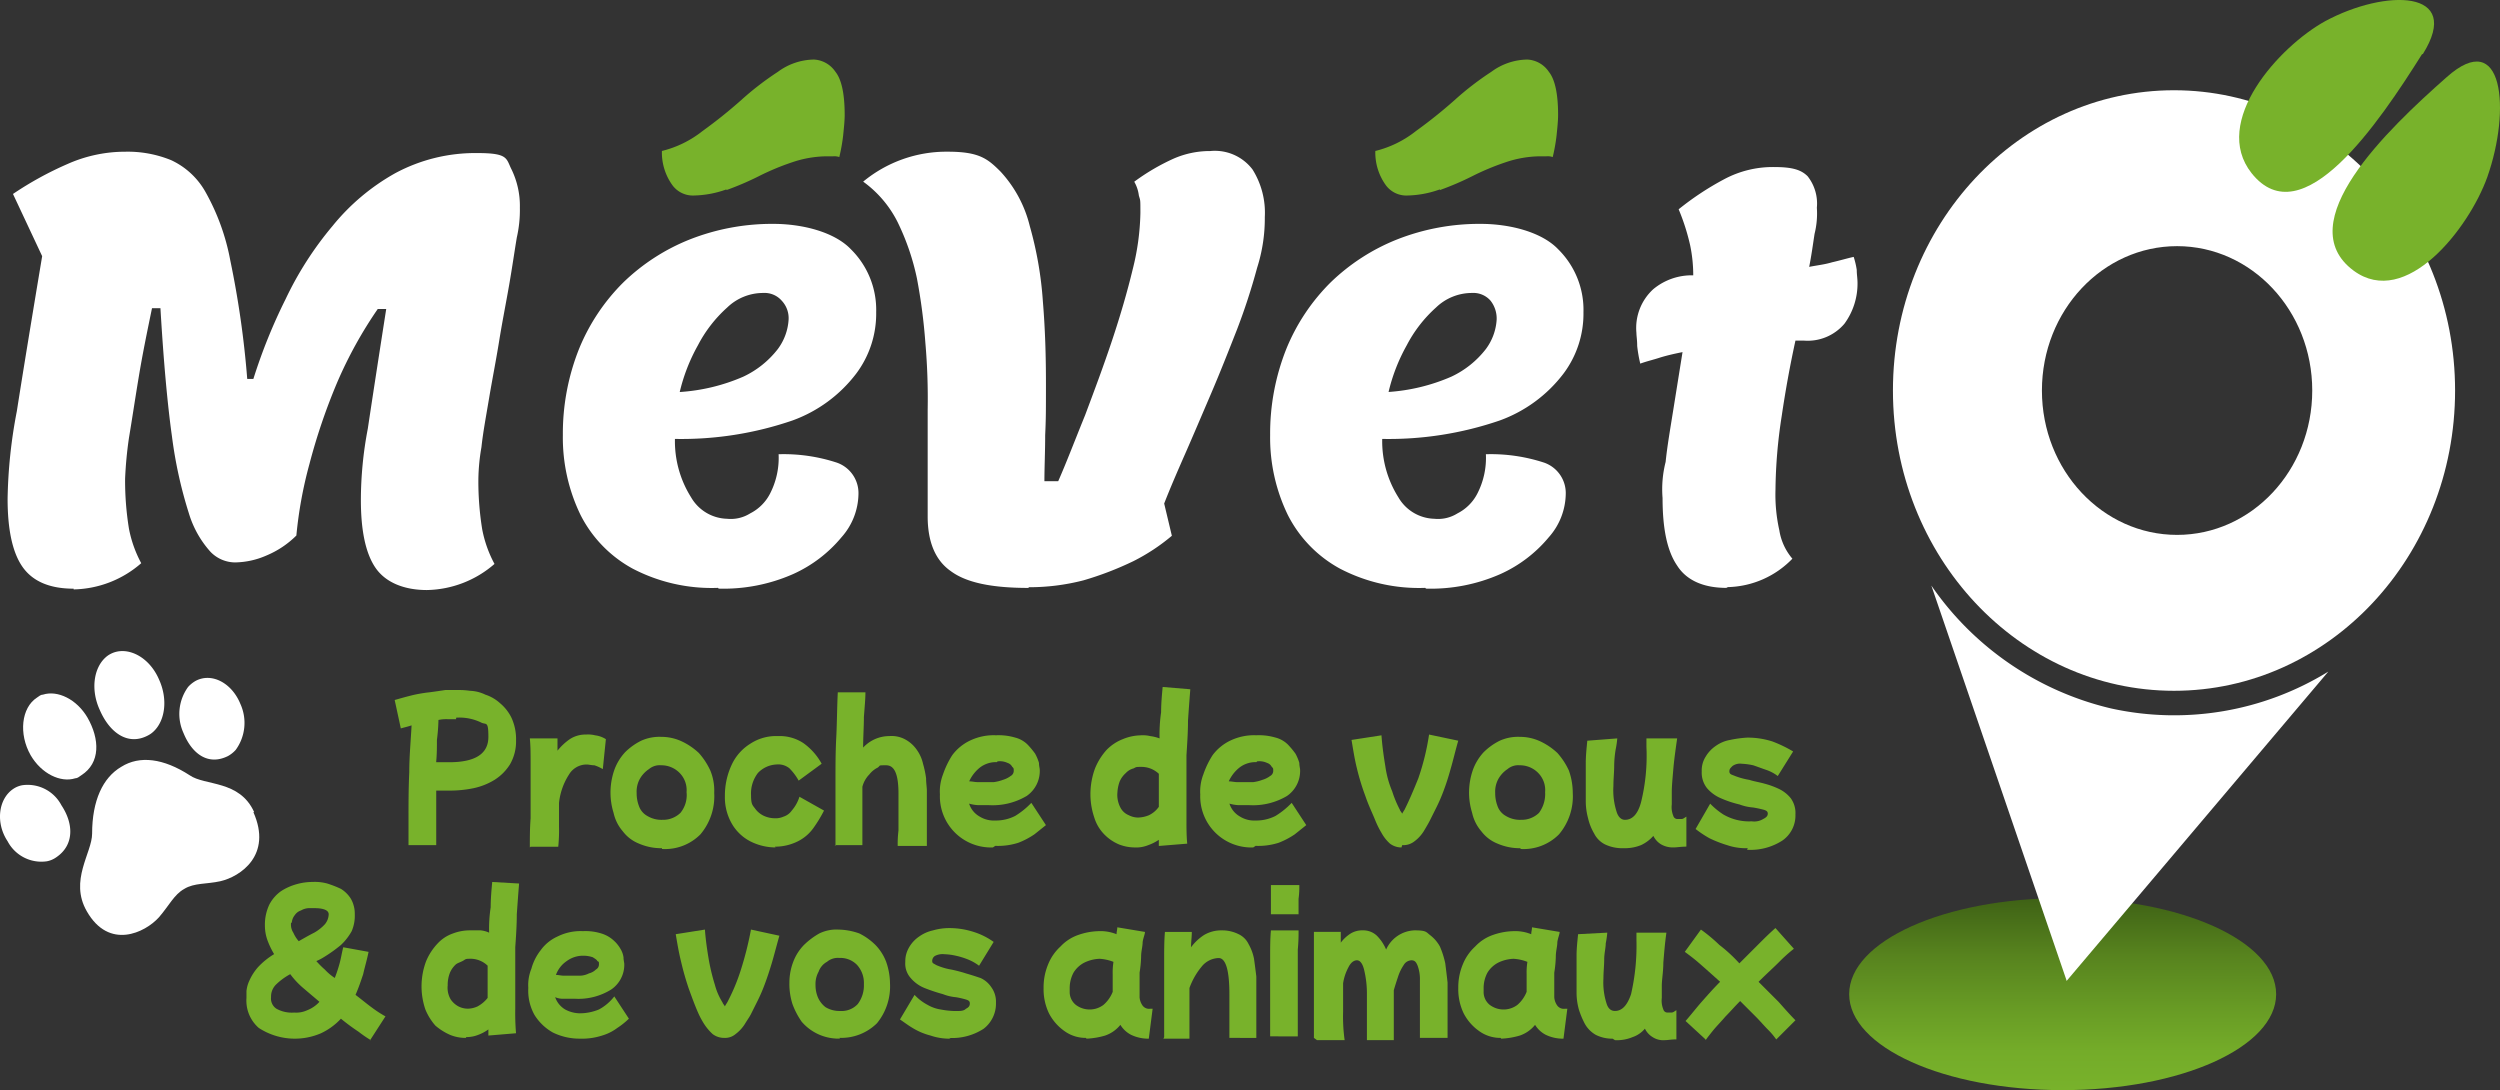
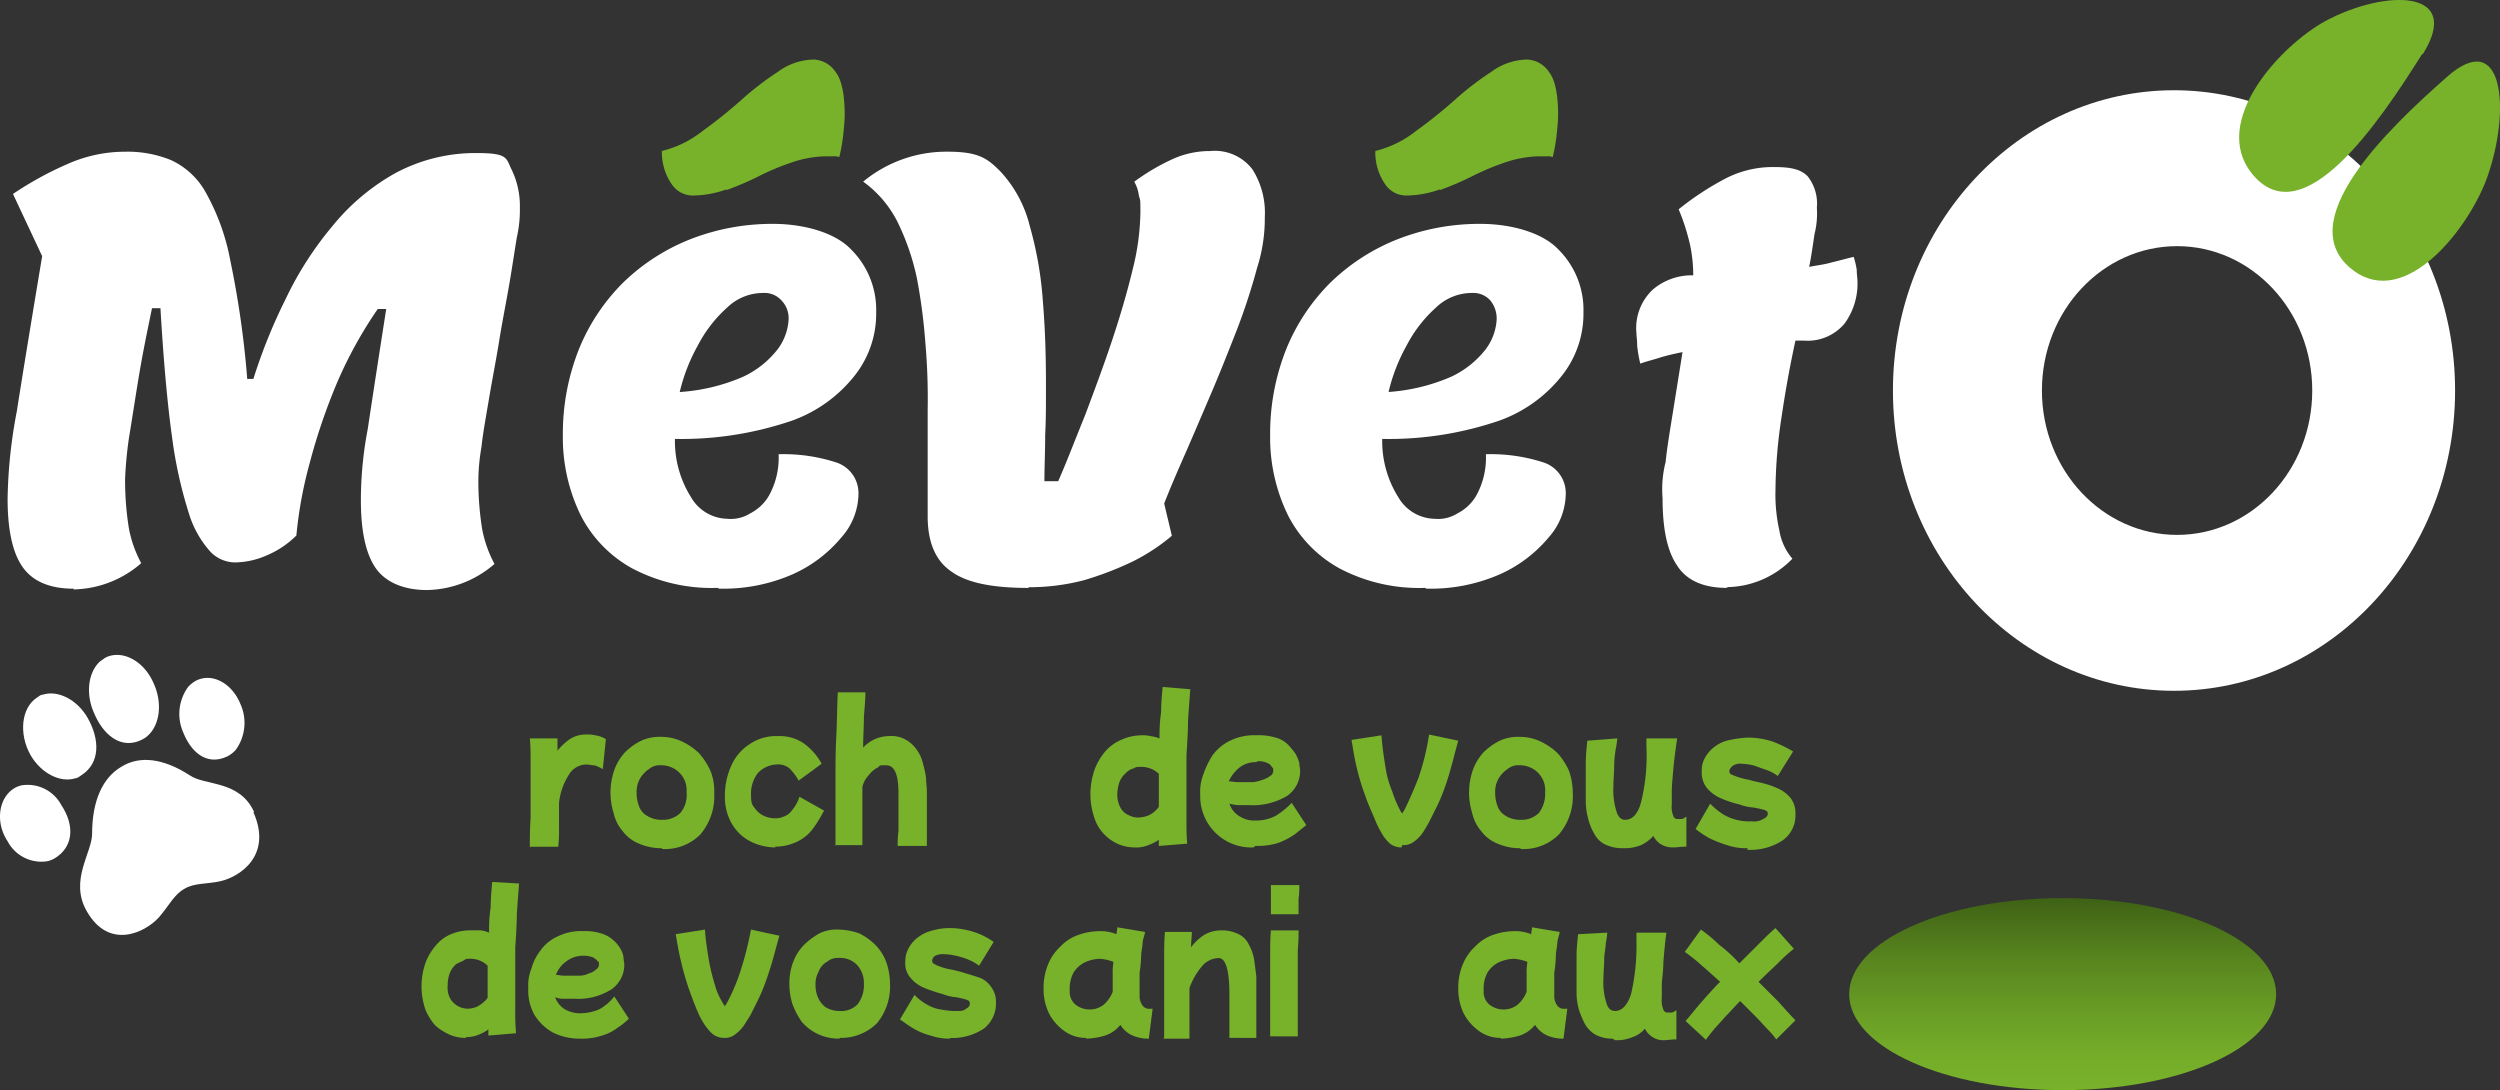
<svg xmlns="http://www.w3.org/2000/svg" width="250" height="109.011" viewBox="0 0 250 109.011">
  <rect x="0" y="0" width="250" height="109.011" fill="#333333" stroke="none" />
  <defs>
    <linearGradient id="a" x1="0.5" y1="1" x2="0.5" y2="-0.004" gradientUnits="objectBoundingBox">
      <stop offset="0" stop-color="#78b22b" />
      <stop offset="0.2" stop-color="#74ac29" />
      <stop offset="0.4" stop-color="#699d25" />
      <stop offset="0.7" stop-color="#57831e" />
      <stop offset="1" stop-color="#3e6115" />
    </linearGradient>
  </defs>
  <g transform="translate(-55.405 -312.048)">
    <g transform="translate(56.169 318.001)">
      <path d="M63,375.5c-2.457,0-4.147-.768-5.145-2.227s-1.459-3.763-1.459-6.758a49.951,49.951,0,0,1,.922-8.755c.614-3.917,1.459-9.062,2.534-15.512l-2.918-6.22a34,34,0,0,1,5.452-2.995,14.141,14.141,0,0,1,5.76-1.229,11.483,11.483,0,0,1,4.608.845,7.622,7.622,0,0,1,3.456,3.225A22.23,22.23,0,0,1,78.67,342.7a94.011,94.011,0,0,1,1.689,11.826h.614a54.316,54.316,0,0,1,3.225-7.987,33.864,33.864,0,0,1,4.684-7.3,21.668,21.668,0,0,1,6.3-5.3,16.9,16.9,0,0,1,8.217-2c3.072,0,2.841.538,3.379,1.613a8.341,8.341,0,0,1,.845,3.84,12.373,12.373,0,0,1-.307,2.995c-.23,1.382-.461,2.995-.768,4.761s-.691,3.686-1,5.606-.691,3.84-1,5.683-.614,3.456-.768,4.915a20.045,20.045,0,0,0-.307,3.225,29.994,29.994,0,0,0,.384,4.992,12.078,12.078,0,0,0,1.229,3.456,10.568,10.568,0,0,1-6.758,2.611c-2.3,0-4.147-.768-5.145-2.227s-1.459-3.763-1.459-6.758a38.111,38.111,0,0,1,.691-7.142q.691-4.608,1.843-11.98h-.845a42.386,42.386,0,0,0-4.07,7.372,59.908,59.908,0,0,0-2.765,8.14,41.86,41.86,0,0,0-1.305,7.142,9.3,9.3,0,0,1-2.995,2,8.057,8.057,0,0,1-3.149.691,3.441,3.441,0,0,1-2.457-1.075,10.1,10.1,0,0,1-2.15-3.84,43.772,43.772,0,0,1-1.689-7.679c-.461-3.3-.845-7.6-1.152-12.825h-.845c-.461,2.227-.922,4.454-1.306,6.758s-.691,4.377-1,6.22a39.686,39.686,0,0,0-.384,4.07,29.992,29.992,0,0,0,.384,4.992,12.078,12.078,0,0,0,1.229,3.456A10.568,10.568,0,0,1,63,375.573" transform="translate(-56.4 -322.585)" fill="#fff" />
      <path d="M144.212,377.6a17.069,17.069,0,0,1-8.524-1.92,12.587,12.587,0,0,1-5.222-5.376,17.718,17.718,0,0,1-1.766-7.987,22.846,22.846,0,0,1,1.613-8.6,19.988,19.988,0,0,1,4.454-6.681,20.375,20.375,0,0,1,6.681-4.3,22.444,22.444,0,0,1,8.294-1.536c2.995,0,6.144.845,7.756,2.534a8.509,8.509,0,0,1,2.534,6.3,9.982,9.982,0,0,1-2,6.144,13.984,13.984,0,0,1-6.374,4.684,34.194,34.194,0,0,1-11.75,1.843,10.53,10.53,0,0,0,1.613,5.836,4.29,4.29,0,0,0,3.609,2.15,3.639,3.639,0,0,0,2.3-.538,4.54,4.54,0,0,0,2-2,7.806,7.806,0,0,0,.845-3.917,17.072,17.072,0,0,1,5.836.845,3.228,3.228,0,0,1,2.15,3.149,6.655,6.655,0,0,1-1.689,4.3,13.464,13.464,0,0,1-4.838,3.686,17.2,17.2,0,0,1-7.449,1.459m-3.917-19.659a18.909,18.909,0,0,0,6.374-1.536,9.413,9.413,0,0,0,3.456-2.765,5.482,5.482,0,0,0,1.075-2.918,2.555,2.555,0,0,0-.691-1.92,2.276,2.276,0,0,0-1.843-.768,5.178,5.178,0,0,0-3.609,1.459,13.3,13.3,0,0,0-2.918,3.763,18,18,0,0,0-1.843,4.761" transform="translate(-73.178 -324.766)" fill="#fff" />
      <path d="M184.311,375.4c-3.686,0-6.22-.538-7.756-1.689-1.536-1.075-2.3-2.918-2.3-5.452V357.58a64.735,64.735,0,0,0-.23-6.681,56.832,56.832,0,0,0-.845-6.451,24.071,24.071,0,0,0-1.92-5.606,11.135,11.135,0,0,0-3.456-4.07,13.069,13.069,0,0,1,8.447-2.995c3.149,0,3.993.691,5.3,2a12.363,12.363,0,0,1,2.918,5.452,36.554,36.554,0,0,1,1.306,7.526c.23,2.765.307,5.452.307,8.217s0,3.533-.077,5.145c0,1.69-.077,3.225-.077,4.608h1.382c.845-1.92,1.689-4.147,2.688-6.6.922-2.457,1.843-4.915,2.688-7.449s1.536-4.915,2.073-7.142a24.692,24.692,0,0,0,.768-5.606c0-1.459,0-1.229-.154-1.766a3.67,3.67,0,0,0-.461-1.382,21.542,21.542,0,0,1,3.917-2.3,9.074,9.074,0,0,1,3.686-.768,4.725,4.725,0,0,1,4.224,1.843,8.12,8.12,0,0,1,1.229,4.761,16.233,16.233,0,0,1-.768,5.068,62.913,62.913,0,0,1-2,6.144c-.845,2.15-1.689,4.3-2.611,6.451s-1.766,4.147-2.611,6.067-1.536,3.533-2.073,4.915l.768,3.225a19.569,19.569,0,0,1-3.84,2.534,32.065,32.065,0,0,1-4.992,1.92,21.659,21.659,0,0,1-5.452.691" transform="translate(-82.251 -322.561)" fill="#fff" />
      <path d="M236.312,377.6a17.069,17.069,0,0,1-8.524-1.92,12.587,12.587,0,0,1-5.222-5.376,17.718,17.718,0,0,1-1.766-7.987,22.846,22.846,0,0,1,1.613-8.6,19.988,19.988,0,0,1,4.454-6.681,20.375,20.375,0,0,1,6.681-4.3,22.444,22.444,0,0,1,8.294-1.536c2.995,0,6.144.845,7.756,2.534a8.509,8.509,0,0,1,2.534,6.3,9.982,9.982,0,0,1-2,6.144,13.984,13.984,0,0,1-6.374,4.684,34.194,34.194,0,0,1-11.75,1.843,10.53,10.53,0,0,0,1.613,5.836,4.29,4.29,0,0,0,3.609,2.15,3.639,3.639,0,0,0,2.3-.538,4.539,4.539,0,0,0,2-2,7.806,7.806,0,0,0,.845-3.917,17.072,17.072,0,0,1,5.836.845,3.228,3.228,0,0,1,2.15,3.149,6.655,6.655,0,0,1-1.689,4.3,13.464,13.464,0,0,1-4.838,3.686,17.2,17.2,0,0,1-7.449,1.459m-3.84-19.659a18.909,18.909,0,0,0,6.374-1.536,9.414,9.414,0,0,0,3.456-2.765,5.482,5.482,0,0,0,1.075-2.918,2.874,2.874,0,0,0-.614-1.92,2.277,2.277,0,0,0-1.843-.768,5.178,5.178,0,0,0-3.609,1.459,13.3,13.3,0,0,0-2.918,3.763,18,18,0,0,0-1.843,4.761" transform="translate(-94.55 -324.766)" fill="#fff" />
      <path d="M277.485,375.883c-2.3,0-3.993-.768-4.915-2.227-1-1.459-1.459-3.686-1.459-6.758a11.049,11.049,0,0,1,.307-3.609c.154-1.536.461-3.3.768-5.222l.922-5.76c-.768.154-1.459.307-2.227.538-.691.23-1.382.384-2,.614a14.168,14.168,0,0,1-.307-1.766c0-.614-.077-1-.077-1.305a5.255,5.255,0,0,1,1.689-4.377,6.015,6.015,0,0,1,3.993-1.382,14.673,14.673,0,0,0-.307-2.995,21.461,21.461,0,0,0-1.152-3.609,28.758,28.758,0,0,1,4.531-2.995,10.314,10.314,0,0,1,5.068-1.229c1.843,0,2.688.307,3.3.922a4.408,4.408,0,0,1,.922,3.149,8.4,8.4,0,0,1-.23,2.611c-.154,1-.307,2.15-.538,3.3.768-.154,1.536-.23,2.3-.461.691-.154,1.459-.384,2.15-.538a8.035,8.035,0,0,1,.307,1.305c0,.461.077.845.077,1.306a6.778,6.778,0,0,1-1.306,4.07,4.814,4.814,0,0,1-4.07,1.69H284.4q-.806,3.686-1.382,7.6a50.077,50.077,0,0,0-.614,7.3,16.306,16.306,0,0,0,.384,4.07,5.759,5.759,0,0,0,1.306,2.841,9.27,9.27,0,0,1-6.451,2.841" transform="translate(-105.619 -323.049)" fill="#fff" />
      <path d="M148.051,332.855a29.1,29.1,0,0,0,3.225-1.382,24.962,24.962,0,0,1,3.3-1.382,11.021,11.021,0,0,1,3.533-.614h.614a1.5,1.5,0,0,1,.614.077,17.857,17.857,0,0,0,.384-2.15c.077-.768.154-1.459.154-2.073,0-2.073-.307-3.533-.922-4.3a2.757,2.757,0,0,0-2.15-1.229,6.193,6.193,0,0,0-3.609,1.229,29.694,29.694,0,0,0-3.686,2.841,48.043,48.043,0,0,1-3.84,3.072,10.577,10.577,0,0,1-4.07,2,5.578,5.578,0,0,0,1.075,3.456,2.54,2.54,0,0,0,2,1,10.115,10.115,0,0,0,3.379-.614" transform="translate(-76.171 -319.8)" fill="#78b22b" />
      <path d="M240.951,332.855a29.1,29.1,0,0,0,3.225-1.382,24.963,24.963,0,0,1,3.3-1.382,11.021,11.021,0,0,1,3.533-.614h.614a1.5,1.5,0,0,1,.614.077,17.858,17.858,0,0,0,.384-2.15c.077-.768.154-1.459.154-2.073,0-2.073-.307-3.533-.922-4.3a2.757,2.757,0,0,0-2.15-1.229,6.193,6.193,0,0,0-3.609,1.229,29.694,29.694,0,0,0-3.686,2.841,48.046,48.046,0,0,1-3.84,3.072,10.577,10.577,0,0,1-4.07,2,5.578,5.578,0,0,0,1.075,3.456,2.54,2.54,0,0,0,2,1,10.115,10.115,0,0,0,3.379-.614" transform="translate(-97.729 -319.8)" fill="#78b22b" />
    </g>
    <path d="M296.2,438.6c0,5.3,9.522,9.6,21.349,9.6s21.349-4.3,21.349-9.6-9.522-9.6-21.349-9.6-21.349,4.3-21.349,9.6" transform="translate(-55.878 -27.139)" fill="url(#a)" />
    <g transform="translate(55.405 381.393)">
      <path d="M60.4,402.465c-.23,0-.384.154-.614.307-1.536,1-1.843,3.609-.614,5.76,1.075,1.843,2.995,2.765,4.454,2.3.23,0,.384-.154.614-.307,1.92-1.229,1.843-3.609.614-5.76-1.075-1.843-2.995-2.765-4.454-2.3" transform="translate(-56.103 -402.347)" fill="#fff" />
      <path d="M57.628,414.28a2.365,2.365,0,0,0-.922.384c-1.459,1-1.766,3.379-.538,5.222a3.812,3.812,0,0,0,3.917,2,2.365,2.365,0,0,0,.922-.384c1.843-1.229,1.766-3.379.538-5.222a3.812,3.812,0,0,0-3.917-2" transform="translate(-55.405 -405.101)" fill="#fff" />
    </g>
    <g transform="translate(63.413 377.153)">
      <path d="M83.24,416.223c-1.459-3.225-4.915-2.611-6.451-3.686-2.611-1.689-4.992-2-6.835-.845-1.843,1.075-2.918,3.379-2.918,6.681,0,1.92-2.3,4.684-.538,7.756,2.227,3.917,5.836,2.15,7.219.614,1-1.152,1.536-2.3,2.534-2.841,1-.614,2.227-.461,3.609-.768,2-.461,5.222-2.611,3.3-6.911" transform="translate(-65.832 -400.117)" fill="#fff" />
-       <path d="M68.774,397.5a2.332,2.332,0,0,1,.538-.384c1.613-.845,3.84.23,4.838,2.534.922,2,.614,4.147-.538,5.222a2.333,2.333,0,0,1-.538.384c-2,1.075-3.84-.23-4.838-2.534-.922-2-.614-4.147.538-5.222" transform="translate(-66.265 -396.827)" fill="#fff" />
+       <path d="M68.774,397.5c1.613-.845,3.84.23,4.838,2.534.922,2,.614,4.147-.538,5.222a2.333,2.333,0,0,1-.538.384c-2,1.075-3.84-.23-4.838-2.534-.922-2-.614-4.147.538-5.222" transform="translate(-66.265 -396.827)" fill="#fff" />
      <path d="M79.639,401.227a3.007,3.007,0,0,1,.768-.614c1.613-.845,3.609.23,4.454,2.3a4.583,4.583,0,0,1-.461,4.608,3.007,3.007,0,0,1-.768.614c-2,1-3.609-.23-4.454-2.3a4.583,4.583,0,0,1,.461-4.608" transform="translate(-68.836 -397.638)" fill="#fff" />
    </g>
    <g transform="translate(80.052 380.742)">
-       <path d="M108.182,417.412v-2.3c0-1.69,0-3.379.077-4.992,0-1.613.154-3.149.23-4.684-.461.154-.845.23-1.075.307L106.8,402.9c.538-.154,1.075-.307,1.689-.461a14.171,14.171,0,0,1,1.766-.307c.614-.077,1.075-.154,1.613-.23H113.1a7.477,7.477,0,0,1,1.229.077,3.777,3.777,0,0,1,1.536.384,4.026,4.026,0,0,1,1.459.845,4.419,4.419,0,0,1,1.152,1.459,5.129,5.129,0,0,1,.461,2.3,4.56,4.56,0,0,1-.614,2.381,4.888,4.888,0,0,1-1.536,1.536,6.623,6.623,0,0,1-2.15.845,11.72,11.72,0,0,1-2.3.23h-1.382v5.452h-2.765Zm4.761-12.594H112.1a3.738,3.738,0,0,0-.922.077,18.907,18.907,0,0,1-.154,2c0,.691,0,1.459-.077,2.227h1.306q3.917,0,3.917-2.534c0-1.689-.23-1.152-.768-1.459a4.966,4.966,0,0,0-2.457-.461" transform="translate(-91.979 -401.593)" fill="#78b22b" />
      <path d="M124.4,418.989c0-1,0-1.92.077-2.918v-5.529c0-.845,0-1.689-.077-2.457h2.765v1.229a5.773,5.773,0,0,1,1.229-1.152,2.839,2.839,0,0,1,1.613-.461,2.9,2.9,0,0,1,.922.077,2.58,2.58,0,0,1,1.075.384l-.307,2.995a4.116,4.116,0,0,0-.845-.384c-.307,0-.538-.077-.768-.077a2.049,2.049,0,0,0-1.766,1,6.484,6.484,0,0,0-1,2.841v2.381a16.068,16.068,0,0,1-.077,2h-2.765Z" transform="translate(-96.063 -402.939)" fill="#78b22b" />
      <path d="M140.045,419.135a5.611,5.611,0,0,1-2.3-.461,3.773,3.773,0,0,1-1.613-1.229,4.185,4.185,0,0,1-.922-1.843,6.865,6.865,0,0,1,.077-4.3,5.2,5.2,0,0,1,1.075-1.766,6.149,6.149,0,0,1,1.613-1.152,4.418,4.418,0,0,1,2-.384,4.81,4.81,0,0,1,2.073.461,6.568,6.568,0,0,1,1.689,1.152,7.012,7.012,0,0,1,1.152,1.766,5.234,5.234,0,0,1,.384,2.227,5.881,5.881,0,0,1-1.382,4.147,4.98,4.98,0,0,1-3.84,1.459m0-2.918a2.491,2.491,0,0,0,1.843-.691,2.8,2.8,0,0,0,.614-2.073,2.442,2.442,0,0,0-.691-1.92,2.544,2.544,0,0,0-1.843-.768,1.669,1.669,0,0,0-1.229.384,2.875,2.875,0,0,0-.922,1,2.63,2.63,0,0,0-.307,1.382,3.587,3.587,0,0,0,.23,1.306,1.816,1.816,0,0,0,.845,1,2.732,2.732,0,0,0,1.459.384" transform="translate(-98.499 -403.008)" fill="#78b22b" />
      <path d="M154.868,419.035a5.612,5.612,0,0,1-2.534-.614,4.526,4.526,0,0,1-1.843-1.766,5.276,5.276,0,0,1-.691-2.765,7.261,7.261,0,0,1,.691-3.149,4.883,4.883,0,0,1,1.843-2.073,4.678,4.678,0,0,1,2.765-.768,4.3,4.3,0,0,1,2.534.691,6.148,6.148,0,0,1,1.843,2.073l-2.3,1.689a5.669,5.669,0,0,0-.922-1.229,1.775,1.775,0,0,0-1.306-.384,2.721,2.721,0,0,0-1.843.845,3.359,3.359,0,0,0-.691,2.227c0,.922.154,1,.384,1.306a2.258,2.258,0,0,0,.922.768,2.651,2.651,0,0,0,1,.23,1.948,1.948,0,0,0,.922-.154,1.61,1.61,0,0,0,.845-.614,3.849,3.849,0,0,0,.768-1.382l2.457,1.382a13.522,13.522,0,0,1-1.075,1.766,4.231,4.231,0,0,1-1.536,1.306,5.1,5.1,0,0,1-2.3.538" transform="translate(-101.957 -402.985)" fill="#78b22b" />
      <path d="M164.177,417.559v-6.528c0-1.382,0-2.841.077-4.3s.077-2.995.154-4.531h2.765c0,.614-.077,1.459-.154,2.457,0,1-.077,2-.077,3.072a3.559,3.559,0,0,1,2.611-1.152,2.859,2.859,0,0,1,1.689.384,3.347,3.347,0,0,1,1.075,1,3.8,3.8,0,0,1,.614,1.382,9.879,9.879,0,0,1,.307,1.459c0,.461.077.922.077,1.229v5.529H170.4a10.817,10.817,0,0,1,.077-1.536v-3.686c0-1.92-.384-2.841-1.229-2.841s-.538,0-.845.23a2.4,2.4,0,0,0-.845.691,2.719,2.719,0,0,0-.691,1.229v5.836H164.1Z" transform="translate(-105.276 -401.662)" fill="#78b22b" />
-       <path d="M183.1,419.012a5.11,5.11,0,0,1-5.3-5.3,4.733,4.733,0,0,1,.307-2,8.836,8.836,0,0,1,.922-1.92,4.753,4.753,0,0,1,1.766-1.459,5.469,5.469,0,0,1,2.611-.538,5.877,5.877,0,0,1,1.92.23,2.719,2.719,0,0,1,1.229.691,8.131,8.131,0,0,1,.768.922,4.7,4.7,0,0,1,.384.922c0,.307.077.538.077.691a3.037,3.037,0,0,1-1.305,2.611,6.651,6.651,0,0,1-3.763.922H181.64a3.854,3.854,0,0,1-.922-.154,2.285,2.285,0,0,0,1.075,1.306,2.7,2.7,0,0,0,1.536.384,4.252,4.252,0,0,0,2-.461,8.027,8.027,0,0,0,1.613-1.306l1.459,2.227-1.152.922a7.945,7.945,0,0,1-1.613.845,6.694,6.694,0,0,1-2.3.307m.154-8.371a2.617,2.617,0,0,0-1.689.538,3.753,3.753,0,0,0-1.075,1.382c.307,0,.538.077.845.077h1.613a4.052,4.052,0,0,0,.922-.23,2.4,2.4,0,0,0,.768-.384.58.58,0,0,0,.307-.538c0-.23,0-.23-.154-.384a.786.786,0,0,0-.461-.384,1.815,1.815,0,0,0-1-.154" transform="translate(-108.455 -402.962)" fill="#78b22b" />
      <path d="M201.931,417.55a4.378,4.378,0,0,1-1.689-.307,4.5,4.5,0,0,1-1.459-1,4.123,4.123,0,0,1-1-1.689,7.239,7.239,0,0,1-.384-2.3,7.478,7.478,0,0,1,.461-2.611,6.278,6.278,0,0,1,1.152-1.843,4.575,4.575,0,0,1,1.613-1.075,4.878,4.878,0,0,1,1.766-.384,3.19,3.19,0,0,1,1,.077,4.052,4.052,0,0,1,.922.23,15.343,15.343,0,0,1,.154-2.611c0-.845.077-1.689.154-2.534l2.765.23c-.077,1-.154,2-.23,3.149,0,1.152-.077,2.227-.154,3.456v6.3c0,.922,0,1.766.077,2.534l-2.841.23v-.614a4.692,4.692,0,0,1-1.075.538,3.183,3.183,0,0,1-1.229.23m-1.843-5.452a2.746,2.746,0,0,0,.307,1.459,1.637,1.637,0,0,0,.845.768,2.045,2.045,0,0,0,.922.23,3.015,3.015,0,0,0,1.075-.23,2.564,2.564,0,0,0,1-.845v-3.3a2.519,2.519,0,0,0-1.689-.691c-.614,0-.538,0-.845.154a1.593,1.593,0,0,0-.768.461,2.407,2.407,0,0,0-.614.845,3.72,3.72,0,0,0-.23,1.382" transform="translate(-113.003 -401.5)" fill="#78b22b" />
      <path d="M217,419.012a5.11,5.11,0,0,1-5.3-5.3,4.733,4.733,0,0,1,.307-2,8.837,8.837,0,0,1,.922-1.92,4.753,4.753,0,0,1,1.766-1.459,5.469,5.469,0,0,1,2.611-.538,5.877,5.877,0,0,1,1.92.23,2.719,2.719,0,0,1,1.229.691,8.132,8.132,0,0,1,.768.922,4.7,4.7,0,0,1,.384.922c0,.307.077.538.077.691a3.037,3.037,0,0,1-1.306,2.611,6.651,6.651,0,0,1-3.763.922H215.54a3.854,3.854,0,0,1-.922-.154,2.285,2.285,0,0,0,1.075,1.306,2.7,2.7,0,0,0,1.536.384,4.252,4.252,0,0,0,2-.461,8.027,8.027,0,0,0,1.613-1.306l1.459,2.227-1.152.922a7.945,7.945,0,0,1-1.613.845,6.694,6.694,0,0,1-2.3.307m.077-8.371a2.617,2.617,0,0,0-1.689.538,3.753,3.753,0,0,0-1.075,1.382c.307,0,.538.077.845.077H217a4.052,4.052,0,0,0,.922-.23,2.4,2.4,0,0,0,.768-.384.58.58,0,0,0,.307-.538c0-.23,0-.23-.154-.384a.786.786,0,0,0-.461-.384,1.815,1.815,0,0,0-1-.154" transform="translate(-116.321 -402.962)" fill="#78b22b" />
      <path d="M236.392,418.989a1.886,1.886,0,0,1-1.152-.384,4.035,4.035,0,0,1-.845-1.075,9.168,9.168,0,0,1-.614-1.229c-.307-.768-.691-1.536-1-2.457a23.536,23.536,0,0,1-.845-2.765c-.23-.922-.384-1.92-.538-2.841l2.995-.461c.077,1.075.23,2.15.384,3.072a10.033,10.033,0,0,0,.691,2.534,11.141,11.141,0,0,0,.768,1.843c0,.077.154.23.23.384a3.989,3.989,0,0,1,.23-.384c.461-.922.922-2,1.382-3.149a24.308,24.308,0,0,0,1.075-4.377l2.918.614c-.307,1.075-.538,2.073-.768,2.841-.23.845-.461,1.536-.691,2.15a16.913,16.913,0,0,1-.691,1.613l-.691,1.382c-.154.307-.384.691-.614,1.075a3.758,3.758,0,0,1-.922,1,1.807,1.807,0,0,1-1.229.384" transform="translate(-120.893 -402.939)" fill="#78b22b" />
      <path d="M251.845,419.135a5.611,5.611,0,0,1-2.3-.461,3.773,3.773,0,0,1-1.613-1.229,4.185,4.185,0,0,1-.922-1.843,6.865,6.865,0,0,1,.077-4.3,5.2,5.2,0,0,1,1.075-1.766,6.149,6.149,0,0,1,1.613-1.152,4.418,4.418,0,0,1,2-.384,4.81,4.81,0,0,1,2.073.461,6.568,6.568,0,0,1,1.689,1.152,7.012,7.012,0,0,1,1.152,1.766,6.764,6.764,0,0,1,.384,2.227,5.881,5.881,0,0,1-1.382,4.147,4.98,4.98,0,0,1-3.84,1.459m0-2.918a2.491,2.491,0,0,0,1.843-.691,3.178,3.178,0,0,0,.614-2.073,2.442,2.442,0,0,0-.691-1.92,2.544,2.544,0,0,0-1.843-.768,1.669,1.669,0,0,0-1.229.384,2.876,2.876,0,0,0-.922,1,2.63,2.63,0,0,0-.307,1.382,3.587,3.587,0,0,0,.23,1.306,1.816,1.816,0,0,0,.845,1,2.732,2.732,0,0,0,1.459.384" transform="translate(-124.443 -403.008)" fill="#78b22b" />
      <path d="M265.586,419.182a4,4,0,0,1-1.766-.384,2.426,2.426,0,0,1-1.075-1.075,5.361,5.361,0,0,1-.614-1.536,6.546,6.546,0,0,1-.23-1.766v-3.763c0-.691.077-1.459.154-2.227l2.995-.23a8.811,8.811,0,0,1-.154,1.075,10.588,10.588,0,0,0-.154,1.689c0,.614-.077,1.306-.077,2a7.028,7.028,0,0,0,.307,2.534c.154.538.461.845.845.845.768,0,1.306-.614,1.613-1.766a19.391,19.391,0,0,0,.538-5.529V408.2h3.072c-.154,1.075-.307,2.15-.384,3.072s-.154,1.689-.154,2.3V414.8a2.294,2.294,0,0,0,.154,1.152.421.421,0,0,0,.461.307h.384c.154,0,.307-.154.461-.23v2.995c-.538,0-.922.077-1.229.077a2.353,2.353,0,0,1-1.306-.307,2.043,2.043,0,0,1-.768-.845,3.7,3.7,0,0,1-1.229.922,4.268,4.268,0,0,1-1.766.307" transform="translate(-127.971 -403.055)" fill="#78b22b" />
      <path d="M281.422,419.158a5.885,5.885,0,0,1-2.073-.307,12.067,12.067,0,0,1-1.766-.691,10.775,10.775,0,0,1-1.382-.922l1.459-2.534a7.352,7.352,0,0,0,1.306,1.075,5.1,5.1,0,0,0,2.841.691,1.726,1.726,0,0,0,1.152-.23c.307-.154.461-.307.461-.538s-.154-.307-.384-.384c-.307-.077-.614-.154-1.075-.23a5.023,5.023,0,0,1-1.382-.307,10.365,10.365,0,0,1-1.843-.614,3.778,3.778,0,0,1-1.382-1,2.482,2.482,0,0,1-.538-1.689,2.544,2.544,0,0,1,.384-1.459,3.346,3.346,0,0,1,1-1.075,3.5,3.5,0,0,1,1.459-.614,11.216,11.216,0,0,1,1.689-.23,8,8,0,0,1,2.534.384,12.777,12.777,0,0,1,2.073,1l-1.536,2.457a4.07,4.07,0,0,0-1.152-.614c-.461-.154-.845-.307-1.306-.461a6.814,6.814,0,0,0-1.152-.154,1.287,1.287,0,0,0-.922.23c-.23.23-.307.307-.307.538s.154.307.384.384a7.141,7.141,0,0,0,1.613.461c.461.154,1,.23,1.536.384a8.186,8.186,0,0,1,1.459.538,3.4,3.4,0,0,1,1.152.922,2.52,2.52,0,0,1,.461,1.613,3.037,3.037,0,0,1-1.306,2.611,5.861,5.861,0,0,1-3.533.922" transform="translate(-131.289 -403.032)" fill="#78b22b" />
-       <path d="M99.941,442.72a12.179,12.179,0,0,1-1.229-.845,20.609,20.609,0,0,1-1.766-1.306,6.391,6.391,0,0,1-2,1.459,6.588,6.588,0,0,1-6.22-.538A3.623,3.623,0,0,1,87.5,438.5V437.8a3.3,3.3,0,0,1,.307-1.075,5.3,5.3,0,0,1,.845-1.306,7.405,7.405,0,0,1,1.613-1.306h0a8.191,8.191,0,0,1-.691-1.459,4.349,4.349,0,0,1-.23-1.382,4.676,4.676,0,0,1,.461-2.15,3.823,3.823,0,0,1,1.152-1.306,5.543,5.543,0,0,1,1.536-.691,5.846,5.846,0,0,1,1.613-.23,4.726,4.726,0,0,1,1.459.154,10.258,10.258,0,0,1,1.382.538,3.1,3.1,0,0,1,1,1,3.025,3.025,0,0,1,.384,1.536,3.907,3.907,0,0,1-.307,1.689,5.635,5.635,0,0,1-1.075,1.382A14.68,14.68,0,0,1,95.1,434.5a4.556,4.556,0,0,1-.614.307,8.755,8.755,0,0,0,.845.845,5.289,5.289,0,0,0,1,.845,14.5,14.5,0,0,0,.461-1.382c.154-.538.23-1.075.384-1.689l2.534.461c-.154.768-.384,1.536-.538,2.227-.23.691-.461,1.382-.768,2.073.614.461,1.152.922,1.689,1.306a11.542,11.542,0,0,0,1.306.845l-1.536,2.381Zm-9.983-4.3a1.212,1.212,0,0,0,.538,1.152,3.153,3.153,0,0,0,1.766.384,2.626,2.626,0,0,0,1.306-.23,3.216,3.216,0,0,0,1.229-.845c-.538-.461-1-.845-1.536-1.306a8.224,8.224,0,0,1-1.382-1.459,6.388,6.388,0,0,0-1.382,1,1.684,1.684,0,0,0-.538,1.306m2-7.449a1.492,1.492,0,0,0,.23,1,3.171,3.171,0,0,0,.538.845c.538-.307,1.075-.614,1.536-.845a4.362,4.362,0,0,0,1.075-.845,1.617,1.617,0,0,0,.384-1c0-.384-.461-.614-1.459-.614H93.72a1.717,1.717,0,0,0-.768.23,1.194,1.194,0,0,0-.614.461,1.364,1.364,0,0,0-.307.768" transform="translate(-87.5 -407.394)" fill="#78b22b" />
    </g>
    <g transform="translate(97.561 370.605)">
      <path d="M114.754,442.489a4.011,4.011,0,0,1-1.613-.307,5.841,5.841,0,0,1-1.459-.922,5.709,5.709,0,0,1-1-1.613,7.154,7.154,0,0,1,.077-4.838,5.863,5.863,0,0,1,1.152-1.766,3.785,3.785,0,0,1,1.536-1,4.762,4.762,0,0,1,1.766-.307h1a2.723,2.723,0,0,1,.845.23,14.043,14.043,0,0,1,.154-2.534c0-.845.077-1.689.154-2.534l2.688.154c-.077.922-.154,2-.23,3.072,0,1.075-.077,2.227-.154,3.3v6.144a23.9,23.9,0,0,0,.077,2.457l-2.765.23v-.614a4.14,4.14,0,0,1-1,.538,3.183,3.183,0,0,1-1.229.23m-1.843-5.145a2.309,2.309,0,0,0,.307,1.382,2.178,2.178,0,0,0,.768.691,2.045,2.045,0,0,0,.922.23,2.365,2.365,0,0,0,1-.23,3.251,3.251,0,0,0,1-.845v-3.225a2.489,2.489,0,0,0-1.613-.691c-.538,0-.538,0-.768.154s-.538.23-.768.384a2.407,2.407,0,0,0-.614.845,3.309,3.309,0,0,0-.23,1.306" transform="translate(-110.3 -397.257)" fill="#78b22b" />
      <path d="M129.345,444.051a6.025,6.025,0,0,1-2.688-.614,5.083,5.083,0,0,1-1.843-1.766,4.979,4.979,0,0,1-.614-2.688,4.352,4.352,0,0,1,.307-1.92,5.2,5.2,0,0,1,.922-1.843,4.212,4.212,0,0,1,1.689-1.382,5.154,5.154,0,0,1,2.534-.538,5.359,5.359,0,0,1,1.843.23,3.2,3.2,0,0,1,1.229.691,3.348,3.348,0,0,1,.691.845,2.278,2.278,0,0,1,.307.845c0,.307.077.538.077.691a3,3,0,0,1-1.306,2.534,6.217,6.217,0,0,1-3.686.922h-1a1.948,1.948,0,0,1-.922-.154,2.308,2.308,0,0,0,1,1.229,3.177,3.177,0,0,0,1.459.384,5.031,5.031,0,0,0,1.92-.384,4.813,4.813,0,0,0,1.536-1.306l1.459,2.227a7.552,7.552,0,0,1-1.152.922,4.8,4.8,0,0,1-1.536.768,6.508,6.508,0,0,1-2.227.307m.384-8.294a2.764,2.764,0,0,0-1.689.538,2.824,2.824,0,0,0-1.075,1.382c.23,0,.538.077.768.077h1.613a2.045,2.045,0,0,0,.922-.23,1.485,1.485,0,0,0,.691-.384.58.58,0,0,0,.307-.538c0-.23,0-.23-.154-.307-.077-.154-.23-.23-.461-.384a3.008,3.008,0,0,0-1-.154" transform="translate(-113.526 -398.743)" fill="#78b22b" />
      <path d="M148.238,443.928a1.886,1.886,0,0,1-1.152-.384,5.289,5.289,0,0,1-.845-1,8.393,8.393,0,0,1-.614-1.152c-.307-.691-.614-1.536-.922-2.381a27.453,27.453,0,0,1-.768-2.688c-.23-.922-.384-1.843-.538-2.765l2.918-.461c.077,1.075.23,2.073.384,2.995a20.442,20.442,0,0,0,.614,2.534,6.385,6.385,0,0,0,.768,1.766c0,.077.154.23.23.384a3.984,3.984,0,0,1,.23-.384,19.432,19.432,0,0,0,1.305-3.072,33.519,33.519,0,0,0,1.075-4.224l2.841.614c-.307,1.075-.538,2-.768,2.765s-.461,1.459-.691,2.073a16.91,16.91,0,0,1-.691,1.613l-.691,1.382c-.154.307-.384.614-.614,1a3.759,3.759,0,0,1-.922,1,1.616,1.616,0,0,1-1.152.384" transform="translate(-117.981 -398.696)" fill="#78b22b" />
      <path d="M163.268,444a4.852,4.852,0,0,1-3.84-1.689,7.738,7.738,0,0,1-.922-1.766,6.625,6.625,0,0,1-.307-2.15,5.864,5.864,0,0,1,.384-2.073,4.881,4.881,0,0,1,1.075-1.689,7.3,7.3,0,0,1,1.536-1.152,3.914,3.914,0,0,1,1.92-.384,6.585,6.585,0,0,1,2.073.384,6.15,6.15,0,0,1,1.613,1.152,4.881,4.881,0,0,1,1.075,1.689,6.662,6.662,0,0,1,.384,2.15,5.808,5.808,0,0,1-1.305,3.993,5.088,5.088,0,0,1-3.763,1.459m.077-2.688a2.2,2.2,0,0,0,1.766-.691,3.1,3.1,0,0,0,.614-2,2.677,2.677,0,0,0-.691-1.92,2.313,2.313,0,0,0-1.766-.691,1.668,1.668,0,0,0-1.229.384,1.816,1.816,0,0,0-.845,1,2.524,2.524,0,0,0-.307,1.306,3.184,3.184,0,0,0,.23,1.229,2.5,2.5,0,0,0,.768,1,2.652,2.652,0,0,0,1.382.384" transform="translate(-121.415 -398.696)" fill="#78b22b" />
      <path d="M177.668,443.958a5.727,5.727,0,0,1-2-.307,6.519,6.519,0,0,1-1.689-.691c-.538-.307-.922-.614-1.382-.922l1.459-2.457a4.934,4.934,0,0,0,1.305,1,3.782,3.782,0,0,0,1.305.461,8.507,8.507,0,0,0,1.459.154c.538,0,.845,0,1.075-.23.307-.154.384-.307.384-.538s-.154-.307-.384-.384a10.018,10.018,0,0,0-1-.23,4.554,4.554,0,0,1-1.306-.307,17.3,17.3,0,0,1-1.843-.614,3.555,3.555,0,0,1-1.382-1,2.163,2.163,0,0,1-.538-1.613,2.732,2.732,0,0,1,.384-1.459,3.279,3.279,0,0,1,1-1.075,3.8,3.8,0,0,1,1.382-.614,5.844,5.844,0,0,1,1.613-.23,7.858,7.858,0,0,1,2.457.384,6.953,6.953,0,0,1,2,1l-1.459,2.381a4.9,4.9,0,0,0-1.075-.614,7.544,7.544,0,0,0-1.229-.384,5.929,5.929,0,0,0-1.152-.154,1.663,1.663,0,0,0-.922.154.58.58,0,0,0-.307.538c0,.23.154.23.384.384a6.224,6.224,0,0,0,1.536.461,13.835,13.835,0,0,1,1.459.384c.538.154,1,.307,1.459.461a2.553,2.553,0,0,1,1.075.922,2.437,2.437,0,0,1,.461,1.536,3.166,3.166,0,0,1-1.229,2.611,5.767,5.767,0,0,1-3.456.922" transform="translate(-124.757 -398.65)" fill="#78b22b" />
      <path d="M195.524,443.858a3.592,3.592,0,0,1-2.15-.691,4.932,4.932,0,0,1-1.536-1.766,5.564,5.564,0,0,1-.538-2.534,5.983,5.983,0,0,1,.461-2.381,4.87,4.87,0,0,1,1.229-1.766,4.407,4.407,0,0,1,1.766-1.152,6.584,6.584,0,0,1,2.073-.384,4.268,4.268,0,0,1,1.766.307c0-.23.077-.461.077-.691l2.765.461c0,.23-.154.538-.23,1,0,.461-.154.922-.154,1.459a11.456,11.456,0,0,1-.154,1.613v2.457a1.61,1.61,0,0,0,.307.845.809.809,0,0,0,.768.307h.23l-.384,2.995a4,4,0,0,1-1.766-.384,2.712,2.712,0,0,1-1.075-1,3.322,3.322,0,0,1-1.536,1.075,7.709,7.709,0,0,1-1.843.307m-1.69-4.684a1.64,1.64,0,0,0,.614,1.306,2.3,2.3,0,0,0,2.765,0,3.336,3.336,0,0,0,.922-1.306v-1.766a6.606,6.606,0,0,1,.077-1.229,4.484,4.484,0,0,0-1.382-.307,3.777,3.777,0,0,0-1.536.384,2.712,2.712,0,0,0-1.075,1,3.247,3.247,0,0,0-.384,1.536v.384" transform="translate(-129.097 -398.626)" fill="#78b22b" />
      <path d="M206.977,443.874v-7.833c0-.845,0-1.766.077-2.688h2.688c0,.538-.077,1-.077,1.536a4.975,4.975,0,0,1,1.305-1.229,3.366,3.366,0,0,1,1.766-.461,3.661,3.661,0,0,1,1.689.384,2.1,2.1,0,0,1,1,1,4.754,4.754,0,0,1,.538,1.459c.077.538.154,1.152.23,1.766v6.144H213.5v-4.377c0-2.457-.384-3.609-1.075-3.609a2.264,2.264,0,0,0-1.689.845,7.184,7.184,0,0,0-1.229,2.15v5.068H206.9Z" transform="translate(-132.717 -398.719)" fill="#78b22b" />
      <path d="M220.8,442.428V434.6c0-1,0-1.92.077-2.765h2.765a18.085,18.085,0,0,1-.077,1.92v8.678Zm.077-12.21V427.3h2.841a8.819,8.819,0,0,1-.077,1.382v1.536Z" transform="translate(-135.942 -397.35)" fill="#78b22b" />
-       <path d="M226.5,443.951v-10.6h2.688v1.075a3.759,3.759,0,0,1,1-.922,2.253,2.253,0,0,1,1.229-.307,1.971,1.971,0,0,1,1.382.538,4.358,4.358,0,0,1,.922,1.382,3.245,3.245,0,0,1,2.841-1.92c1.152,0,1.152.154,1.536.461a3.615,3.615,0,0,1,1,1.152,8.749,8.749,0,0,1,.538,1.689c.077.614.154,1.229.23,1.92v5.529H237.1v-5.76a3.871,3.871,0,0,0-.23-1.459c-.154-.384-.307-.538-.614-.538a.935.935,0,0,0-.768.461,4.692,4.692,0,0,0-.538,1.075c-.154.461-.307.922-.461,1.459v4.992H231.8v-4.531a10.023,10.023,0,0,0-.307-2.611c-.154-.538-.384-.845-.691-.845s-.614.23-.845.691a4.985,4.985,0,0,0-.538,1.613v2.841a17.161,17.161,0,0,0,.154,2.841h-2.765Z" transform="translate(-137.265 -398.719)" fill="#78b22b" />
      <path d="M249.524,443.858a3.592,3.592,0,0,1-2.15-.691,4.932,4.932,0,0,1-1.536-1.766,5.564,5.564,0,0,1-.538-2.534,5.982,5.982,0,0,1,.461-2.381,4.87,4.87,0,0,1,1.229-1.766,4.407,4.407,0,0,1,1.766-1.152,6.584,6.584,0,0,1,2.073-.384,4.268,4.268,0,0,1,1.766.307c0-.23.077-.461.077-.691l2.765.461c0,.23-.154.538-.23,1,0,.461-.154.922-.154,1.459a11.456,11.456,0,0,1-.154,1.613v2.457a1.61,1.61,0,0,0,.307.845.809.809,0,0,0,.768.307h.23l-.384,2.995a4,4,0,0,1-1.766-.384,2.712,2.712,0,0,1-1.075-1,3.322,3.322,0,0,1-1.536,1.075,7.709,7.709,0,0,1-1.843.307m-1.766-4.684a1.64,1.64,0,0,0,.614,1.306,2.3,2.3,0,0,0,2.765,0,3.336,3.336,0,0,0,.922-1.306v-1.766a6.606,6.606,0,0,1,.077-1.229,4.484,4.484,0,0,0-1.382-.307,3.777,3.777,0,0,0-1.536.384,2.712,2.712,0,0,0-1.075,1,3.247,3.247,0,0,0-.384,1.536v.384" transform="translate(-141.628 -398.626)" fill="#78b22b" />
      <path d="M264.309,444.1a3.661,3.661,0,0,1-1.689-.384,2.887,2.887,0,0,1-1.075-1.075,8.322,8.322,0,0,1-.614-1.459,6.4,6.4,0,0,1-.23-1.689V435.8c0-.691.077-1.382.154-2.15l2.918-.154a8.809,8.809,0,0,1-.154,1.075c0,.461-.154,1-.154,1.613s-.077,1.229-.077,1.92a6.821,6.821,0,0,0,.307,2.457c.154.538.461.768.845.768.691,0,1.229-.538,1.613-1.689a21.732,21.732,0,0,0,.538-5.376V433.5h2.995c-.154,1.075-.23,2.073-.307,2.995,0,.922-.154,1.689-.154,2.3v1.229a2.3,2.3,0,0,0,.154,1.152.421.421,0,0,0,.461.307h.384c.154,0,.307-.154.461-.23v2.918c-.538,0-.845.077-1.152.077a1.948,1.948,0,0,1-1.229-.307,2.043,2.043,0,0,1-.768-.845,2.729,2.729,0,0,1-1.229.845,4.047,4.047,0,0,1-1.766.307" transform="translate(-145.201 -398.789)" fill="#78b22b" />
      <path d="M276.873,444.035l-2-1.843c.538-.614,1.075-1.306,1.613-1.92.614-.691,1.152-1.306,1.843-2q-1.152-1.037-2.073-1.843c-.614-.538-1.152-.922-1.459-1.152l1.613-2.227a16.268,16.268,0,0,1,1.843,1.536,14.95,14.95,0,0,1,2,1.843l1.843-1.843c.614-.614,1.152-1.152,1.766-1.689l1.843,2.073a15.187,15.187,0,0,0-1.459,1.306c-.614.614-1.305,1.229-2.073,2l2,2c.614.691,1.152,1.306,1.689,1.843l-1.92,1.92a7.279,7.279,0,0,0-.845-1c-.384-.384-.768-.845-1.229-1.306l-1.536-1.536c-.538.538-1,1.075-1.459,1.536-.461.538-.845.922-1.229,1.382-.307.384-.614.768-.768,1" transform="translate(-148.473 -398.65)" fill="#78b22b" />
-       <path d="M320.416,427.849,346.6,396.9a29.364,29.364,0,0,1-21.733,3.686A30.231,30.231,0,0,1,306.9,388.3l13.516,39.472Z" transform="translate(-155.922 -388.3)" fill="#fff" />
    </g>
    <g transform="translate(244.699 312.048)">
      <path d="M330.007,323.8c-15.512,0-28.107,13.439-28.107,30.027s12.594,30.027,28.107,30.027,28.107-13.439,28.107-30.027S345.519,323.8,330.007,323.8m.307,44.464c-7.449,0-13.516-6.451-13.516-14.437s6.067-14.437,13.516-14.437,13.516,6.451,13.516,14.437-6.067,14.437-13.516,14.437" transform="translate(-301.9 -314.775)" fill="#fff" />
      <path d="M365.273,317.464c-4.3,6.835-11.98,18.277-17.048,11.9-4.07-5.145,2.765-12.671,7.372-15.205,5.99-3.225,13.823-3.225,9.753,3.3" transform="translate(-312.361 -312.048)" fill="#78b22b" />
      <path d="M370.554,321.627c-5.913,5.222-15.743,14.591-9.292,19.352,5.222,3.84,11.519-4.224,13.362-9.369,2.381-6.758,1.613-15.052-4.07-9.983" transform="translate(-315.185 -313.908)" fill="#78b22b" />
    </g>
  </g>
</svg>